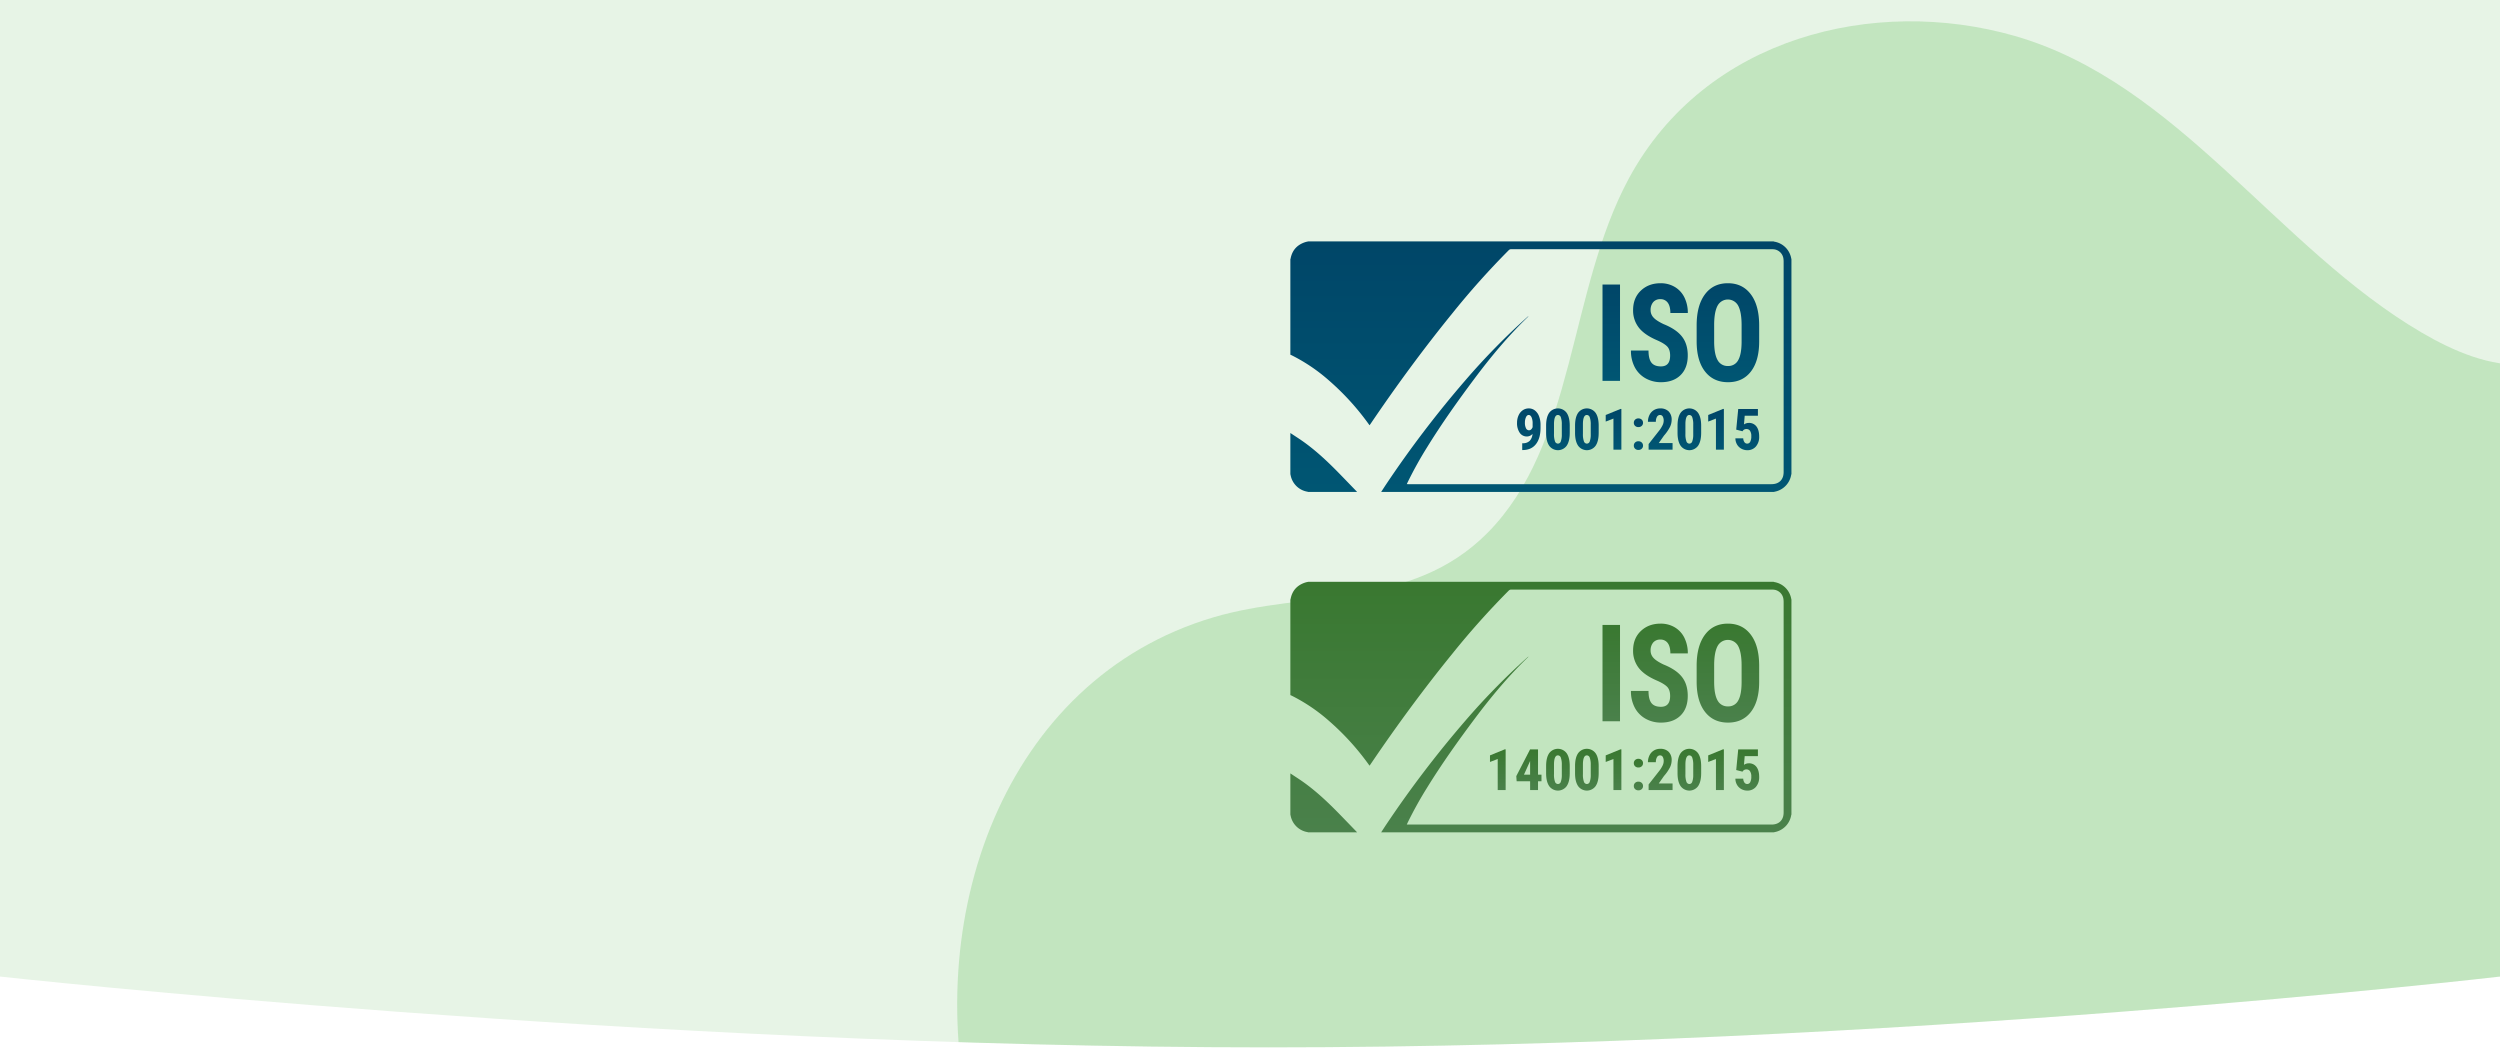
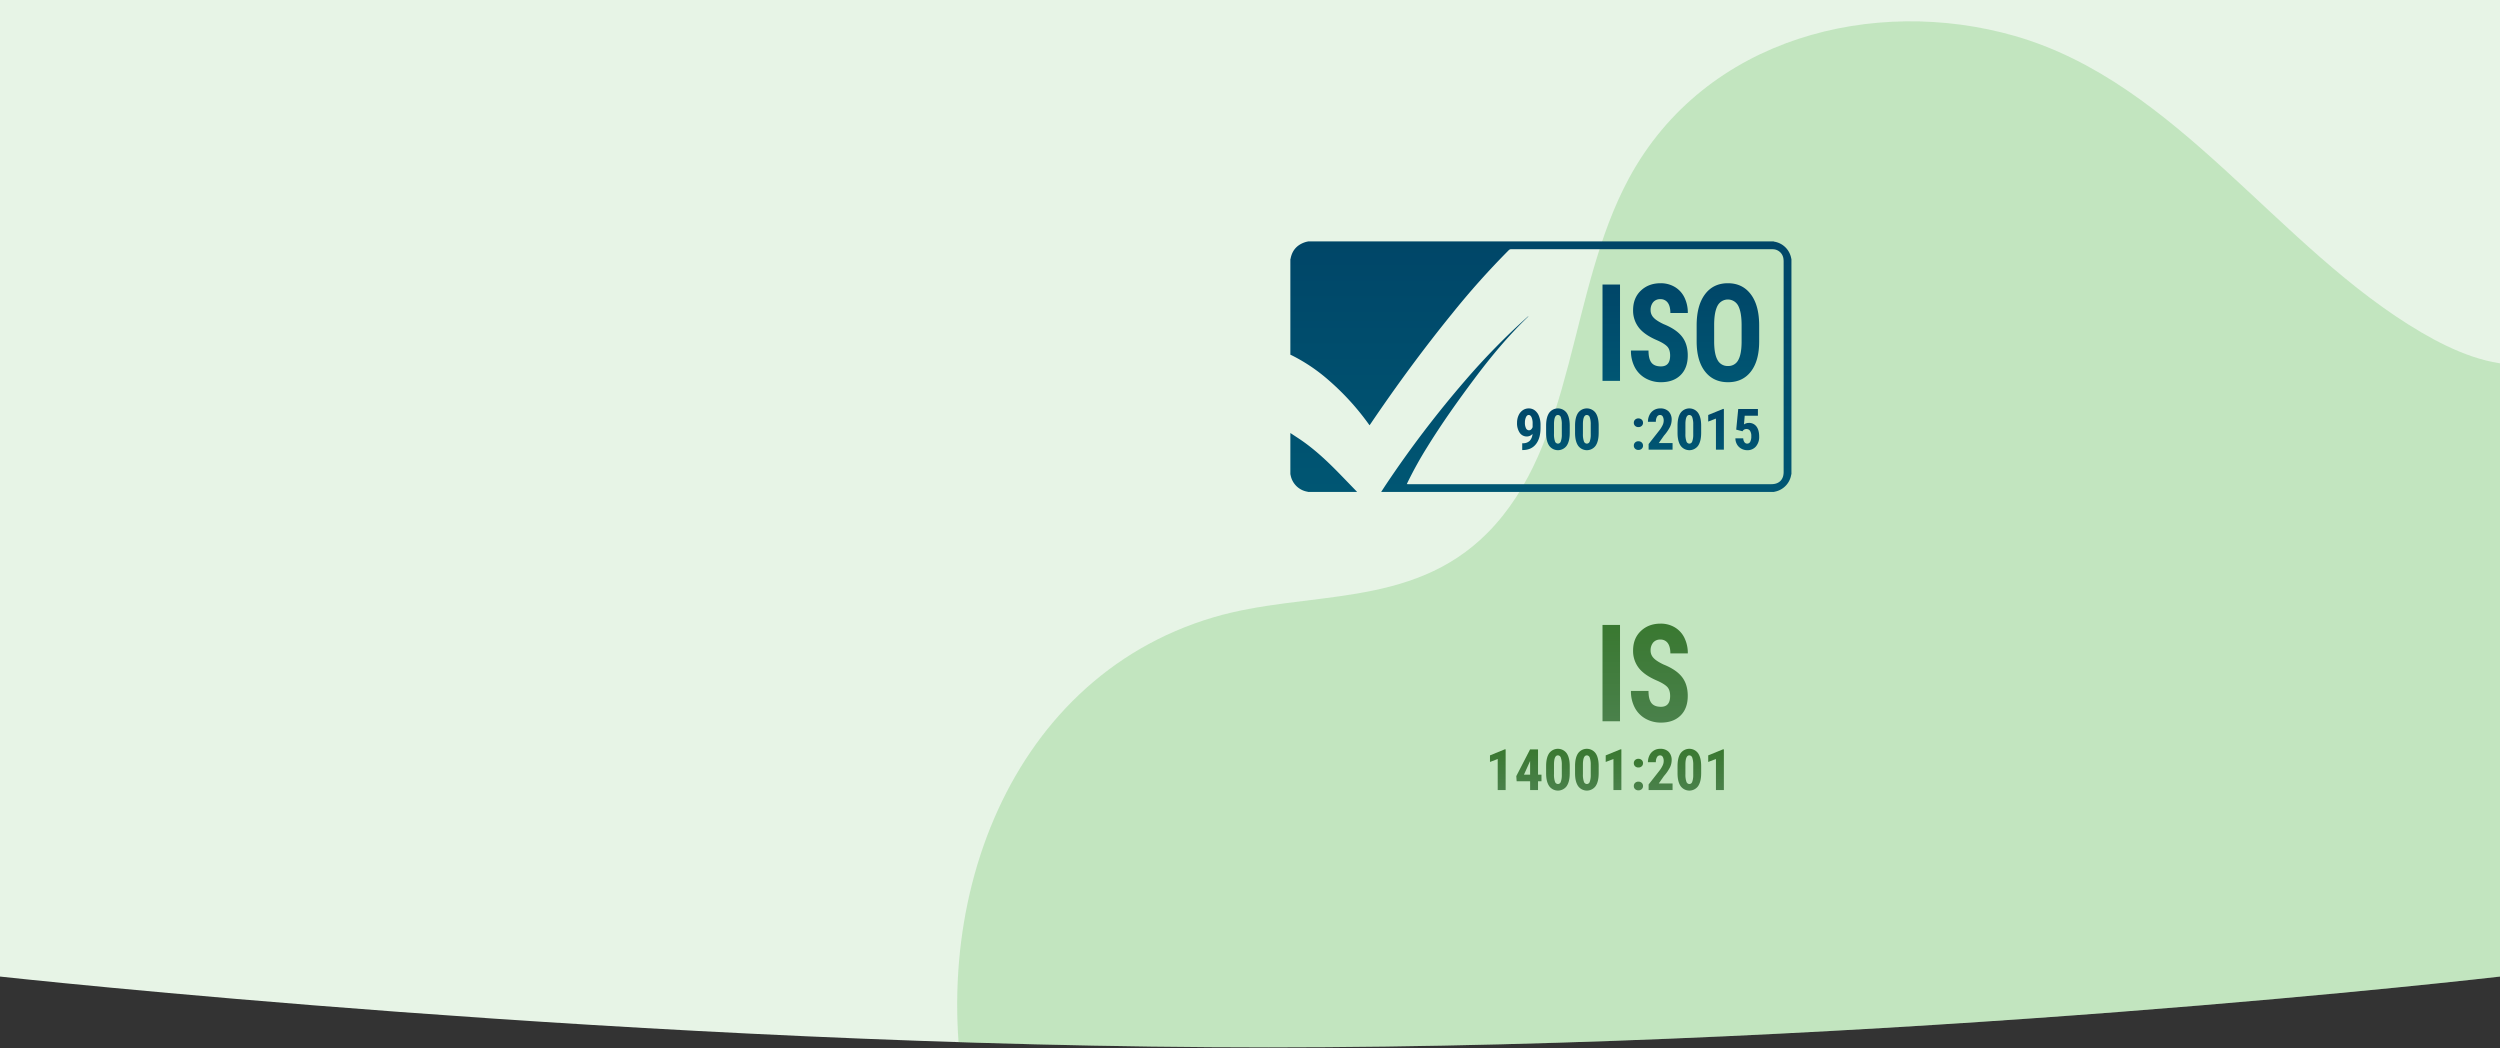
<svg xmlns="http://www.w3.org/2000/svg" width="1920" height="805" viewBox="0 0 1920 805">
  <rect x="0" y="0" width="1920" height="805" fill="#333333" stroke="none" />
  <defs>
    <linearGradient id="a" x1="0.5" x2="0.5" y2="1" gradientUnits="objectBoundingBox">
      <stop offset="0" stop-color="#3a4751" />
      <stop offset="1" stop-color="#202a31" />
    </linearGradient>
    <linearGradient id="c" x1="0.5" x2="0.5" y2="1" gradientUnits="objectBoundingBox">
      <stop offset="0" stop-color="#fff" />
      <stop offset="1" stop-color="#202a31" />
    </linearGradient>
    <clipPath id="d">
      <path d="M0,0H1920V750s-465.807,54.377-945.807,54.377S0,750,0,750Z" transform="translate(0 -100)" fill="url(#c)" />
    </clipPath>
    <linearGradient id="e" x1="0.5" y1="1" x2="0.5" gradientUnits="objectBoundingBox">
      <stop offset="0" stop-color="#4a814b" />
      <stop offset="1" stop-color="#397830" />
    </linearGradient>
    <linearGradient id="s" x1="0.5" y1="1" x2="0.5" gradientUnits="objectBoundingBox">
      <stop offset="0" stop-color="#005673" />
      <stop offset="1" stop-color="#004668" />
    </linearGradient>
    <clipPath id="ag">
      <rect width="1920" height="805" />
    </clipPath>
  </defs>
  <g id="af" clip-path="url(#ag)">
-     <rect width="1920" height="805" fill="#fff" />
    <g transform="translate(0 100)" clip-path="url(#d)">
      <path d="M0,0H1920V750s-465.807,54.377-945.807,54.377S0,750,0,750Z" transform="translate(0 -100)" fill="#e7f4e6" />
      <path d="M1998.747,1326.815c23.531-8.058,45.052-22.083,63.943-39.141,45.61-41.189,76.505-102.3,78.31-166.21s-27.473-129.184-78.117-162.938c-50.147-33.427-115.651-35.03-162.3-73.847-35.733-29.738-55.027-77.724-61.289-125.762-11.4-87.432,18.647-175.679-8.869-261.69-60.2-188.171-294.039-220.112-427.873-112.4-40.1,32.274-80.381,73-130.51,73.978-28.224.553-55.261-12.075-79.58-27.441C1084.108,362.891,1011.738,232.812,887.8,192.542c-106.51-34.613-237.437-7.509-299.912,98.776-49.8,84.732-48.094,202.942-118.463,268.829-60.614,56.738-140.406,38.6-212.64,57.3C93.578,659.719,22.4,842.425,58.863,1007.5c26.156,118.4,93.451,237.653,198.32,284.125,118.922,52.707,242.322,53.546,365.908,47.067,138.235-7.242,995.264,3.792,1284.888-.839C1938.54,1337.366,1969.628,1336.79,1998.747,1326.815Z" transform="matrix(0.999, -0.035, 0.035, 0.999, 653.624, -233.692)" fill="#31ae24" opacity="0.2" />
      <g transform="translate(991 346.835)">
-         <path d="M628.705,475.665c1.4-2.144,2.78-4.3,4.214-6.428a816.3,816.3,0,0,1,60.126-78.911,528.162,528.162,0,0,1,48.061-49.116,2.235,2.235,0,0,1,.783-.5,3.89,3.89,0,0,1-.259.306c-15.149,14.561-28.528,30.655-41.1,47.445-12.819,17.117-25.2,34.535-36.447,52.741a296.871,296.871,0,0,0-14.99,26.975c-.215.444-.416.895-.676,1.457.429.019.755.046,1.08.046q139.511,0,279.023,0c4.735,0,8-2.335,9-6.508a13.256,13.256,0,0,0,.3-3.068q.02-80.654,0-161.308a15.047,15.047,0,0,0-.174-2.427,8.332,8.332,0,0,0-8.118-7.121c-.437-.018-.877-.013-1.315-.013q-99.772,0-199.543-.018a2.63,2.63,0,0,0-2.043.85,614.313,614.313,0,0,0-43.166,48.315c-22.313,27.439-43.213,55.926-63.032,85.212-.172.254-.356.5-.611.856-.341-.457-.634-.846-.921-1.24a195.9,195.9,0,0,0-30.118-33.044A133.955,133.955,0,0,0,560.021,370.7c-.336-.163-.686-.3-1.03-.45V296.967a3.554,3.554,0,0,0,.182-.522c1.235-6.566,5.15-10.719,11.453-12.709.678-.214,1.388-.327,2.082-.486H930.1a2.992,2.992,0,0,0,.52.181,15.834,15.834,0,0,1,12.74,11.546c.167.66.306,1.326.457,1.99V461.948a2.857,2.857,0,0,0-.185.516A15.837,15.837,0,0,1,932.1,475.208c-.66.168-1.327.306-1.991.457Zm-69.714-13.717c.151.666.289,1.334.456,2a15.844,15.844,0,0,0,12.743,11.539,2.87,2.87,0,0,1,.519.182h37.582c-4.549-4.7-9.082-9.422-13.651-14.106-8.361-8.572-17.036-16.8-26.747-23.853-3.54-2.571-7.262-4.892-10.9-7.326Z" transform="translate(-558.992 -283.25)" fill="url(#e)" />
        <g transform="translate(153.304 128.253)">
          <path d="M731.568,449.234h-6.091V425.384l-5.941,2.295v-5.061l11.389-4.654h.643Z" transform="translate(-719.535 -417.576)" fill="url(#e)" />
          <path d="M757.38,437.44h2.66v5.04h-2.66v6.757h-6.069V442.48H740.972l-.279-3.925,10.6-20.547h6.091Zm-10.789,0h4.719V426.995l-.129.236Z" transform="translate(-720.489 -417.578)" fill="url(#e)" />
          <path d="M782.827,436.3q0,6.478-2.349,9.909a8.289,8.289,0,0,1-13.362.1q-2.349-3.336-2.434-9.556v-5.9q0-6.456,2.337-9.878a8.321,8.321,0,0,1,13.426-.031q2.337,3.389,2.381,9.673Zm-6.091-6.327a15.9,15.9,0,0,0-.73-5.534,2.431,2.431,0,0,0-2.274-1.844q-2.895,0-3,6.756v7.785a16.024,16.024,0,0,0,.739,5.62,2.462,2.462,0,0,0,2.306,1.845,2.354,2.354,0,0,0,2.2-1.727,15.088,15.088,0,0,0,.762-5.287Z" transform="translate(-721.57 -417.558)" fill="url(#e)" />
          <path d="M806.1,436.3q0,6.478-2.349,9.909a8.288,8.288,0,0,1-13.361.1q-2.351-3.336-2.435-9.556v-5.9q0-6.456,2.338-9.878a8.321,8.321,0,0,1,13.427-.031q2.338,3.389,2.381,9.673ZM800,429.977a15.93,15.93,0,0,0-.728-5.534A2.431,2.431,0,0,0,797,422.6q-2.9,0-3,6.756v7.785a16.017,16.017,0,0,0,.74,5.62,2.461,2.461,0,0,0,2.306,1.845,2.352,2.352,0,0,0,2.2-1.727,15.055,15.055,0,0,0,.762-5.287Z" transform="translate(-722.62 -417.558)" fill="url(#e)" />
          <path d="M824.646,449.234h-6.091V425.384l-5.942,2.295v-5.061L824,417.963h.644Z" transform="translate(-723.732 -417.576)" fill="url(#e)" />
          <path d="M835.231,428.945a3.2,3.2,0,0,1,.976-2.4,3.5,3.5,0,0,1,2.542-.945,3.586,3.586,0,0,1,2.531.933,3.136,3.136,0,0,1,1.008,2.413,3.081,3.081,0,0,1-1.019,2.414,3.647,3.647,0,0,1-2.52.911,3.571,3.571,0,0,1-2.52-.923A3.12,3.12,0,0,1,835.231,428.945Zm0,17.545a3.2,3.2,0,0,1,.976-2.4,3.5,3.5,0,0,1,2.542-.944,3.586,3.586,0,0,1,2.531.933,3.136,3.136,0,0,1,1.008,2.413,3.082,3.082,0,0,1-1.019,2.414,3.647,3.647,0,0,1-2.52.911,3.571,3.571,0,0,1-2.52-.922A3.118,3.118,0,0,1,835.231,446.49Z" transform="translate(-724.751 -417.921)" fill="url(#e)" />
          <path d="M865.492,449.216h-18.4v-4.291l8.451-10.745a23.511,23.511,0,0,0,2.369-3.914,7.808,7.808,0,0,0,.762-3.229,6.26,6.26,0,0,0-.719-3.26,2.286,2.286,0,0,0-2.069-1.179,2.665,2.665,0,0,0-2.349,1.372,7.229,7.229,0,0,0-.868,3.861h-6.091a11.57,11.57,0,0,1,1.191-5.255,8.884,8.884,0,0,1,3.346-3.7,9.165,9.165,0,0,1,4.88-1.319,8.775,8.775,0,0,1,6.488,2.305,8.866,8.866,0,0,1,2.306,6.554,12.516,12.516,0,0,1-1.276,5.351,32.95,32.95,0,0,1-4.622,6.681l-4.011,5.727h10.617Z" transform="translate(-725.263 -417.558)" fill="url(#e)" />
          <path d="M888.528,436.3q0,6.478-2.349,9.909a8.288,8.288,0,0,1-13.361.1q-2.351-3.336-2.435-9.556v-5.9q0-6.456,2.338-9.878a8.321,8.321,0,0,1,13.427-.031q2.336,3.389,2.381,9.673Zm-6.091-6.327a15.9,15.9,0,0,0-.73-5.534,2.43,2.43,0,0,0-2.274-1.844q-2.895,0-3,6.756v7.785a16.048,16.048,0,0,0,.739,5.62,2.462,2.462,0,0,0,2.306,1.845,2.354,2.354,0,0,0,2.2-1.727,15.064,15.064,0,0,0,.762-5.287Z" transform="translate(-726.336 -417.558)" fill="url(#e)" />
          <path d="M907.078,449.234h-6.091V425.384l-5.942,2.295v-5.061l11.389-4.654h.644Z" transform="translate(-727.448 -417.576)" fill="url(#e)" />
-           <path d="M917.544,433.88l1.544-15.872h15.121v5.19H924.064l-.558,6.692a6.435,6.435,0,0,1,3.625-1.179,7.041,7.041,0,0,1,5.953,2.745q2.09,2.746,2.09,7.763a11.159,11.159,0,0,1-2.487,7.572,8.353,8.353,0,0,1-6.649,2.874,9.234,9.234,0,0,1-4.568-1.17,8.6,8.6,0,0,1-3.314-3.249,9.346,9.346,0,0,1-1.234-4.718h6.005a5.64,5.64,0,0,0,.965,3.024,2.585,2.585,0,0,0,4.418-.376,9.027,9.027,0,0,0,.815-4.321,7.035,7.035,0,0,0-.975-4.076,3.167,3.167,0,0,0-2.736-1.372,3.213,3.213,0,0,0-2.659,1.179l-.386.536Z" transform="translate(-728.435 -417.578)" fill="url(#e)" />
        </g>
        <g transform="translate(239.726 32.114)">
          <g transform="translate(0 1.016)">
            <path d="M823.481,391.925H810.037V317.944h13.444Z" transform="translate(-810.037 -317.944)" fill="url(#e)" />
          </g>
          <g transform="translate(21.837)">
            <path d="M863,372.468q0-4.522-2.081-6.834t-7.568-4.8q-10.015-4.217-14.406-9.883a21.222,21.222,0,0,1-4.39-13.389q0-9.348,5.968-15.014t15.159-5.666a20.889,20.889,0,0,1,10.93,2.87,19.018,19.018,0,0,1,7.385,8.1,26.519,26.519,0,0,1,2.584,11.89h-13.4q0-5.182-1.989-7.9a6.679,6.679,0,0,0-5.739-2.719,6.815,6.815,0,0,0-5.488,2.312A9.293,9.293,0,0,0,848,337.662a8.083,8.083,0,0,0,2.194,5.513q2.2,2.465,7.775,5.107,9.74,3.913,14.153,9.6t4.414,14.481q0,9.654-5.534,15.09t-15.046,5.437a23.794,23.794,0,0,1-11.752-2.948,20.831,20.831,0,0,1-8.3-8.434,26.641,26.641,0,0,1-3-12.957h13.49q0,6.4,2.241,9.3t7.316,2.9Q862.994,380.749,863,372.468Z" transform="translate(-832.905 -316.88)" fill="url(#e)" />
          </g>
          <g transform="translate(72.301)">
-             <path d="M933.769,361.543q0,14.888-6.334,23.119t-17.583,8.231q-11.205,0-17.607-8.156t-6.493-22.84V349.247q0-15.243,6.357-23.805t17.651-8.562q11.112,0,17.515,8.409t6.493,23.6Zm-13.49-12.4q0-10.009-2.561-14.887a8.968,8.968,0,0,0-15.869-.179q-2.561,4.7-2.652,14.3v13.161q0,9.706,2.606,14.3a8.632,8.632,0,0,0,8.049,4.6,8.417,8.417,0,0,0,7.82-4.5q2.561-4.5,2.607-13.947Z" transform="translate(-885.752 -316.88)" fill="url(#e)" />
-           </g>
+             </g>
        </g>
      </g>
      <g transform="translate(991 85.411)">
        <path d="M211.705,475.665c1.4-2.144,2.78-4.3,4.214-6.428a816.332,816.332,0,0,1,60.126-78.911,528.169,528.169,0,0,1,48.061-49.116,2.237,2.237,0,0,1,.783-.5,3.8,3.8,0,0,1-.259.306c-15.149,14.561-28.528,30.655-41.1,47.445-12.819,17.117-25.2,34.535-36.447,52.741a296.914,296.914,0,0,0-14.99,26.975c-.215.444-.416.895-.676,1.457.429.019.754.046,1.08.046q139.511,0,279.023,0c4.735,0,8-2.335,9-6.508a13.262,13.262,0,0,0,.3-3.068q.02-80.654,0-161.308a15.061,15.061,0,0,0-.174-2.427,8.331,8.331,0,0,0-8.118-7.121c-.437-.018-.877-.013-1.315-.013q-99.771,0-199.543-.018a2.631,2.631,0,0,0-2.043.85,614.32,614.32,0,0,0-43.166,48.315c-22.312,27.439-43.213,55.926-63.032,85.212-.172.254-.356.5-.611.856-.341-.457-.634-.846-.921-1.24a195.888,195.888,0,0,0-30.118-33.044A133.96,133.96,0,0,0,143.021,370.7c-.336-.163-.686-.3-1.029-.45V296.967a3.573,3.573,0,0,0,.182-.522c1.235-6.566,5.15-10.719,11.453-12.709.678-.214,1.387-.327,2.082-.486H513.1a2.983,2.983,0,0,0,.52.181,15.834,15.834,0,0,1,12.74,11.546c.167.66.306,1.326.457,1.99V461.948a2.863,2.863,0,0,0-.185.516A15.838,15.838,0,0,1,515.1,475.208c-.66.168-1.327.306-1.991.457Zm-69.713-13.717c.151.666.288,1.334.455,2a15.844,15.844,0,0,0,12.743,11.539,2.869,2.869,0,0,1,.519.182h37.582c-4.549-4.7-9.082-9.422-13.65-14.106-8.361-8.572-17.036-16.8-26.747-23.853-3.54-2.571-7.262-4.892-10.9-7.326Z" transform="translate(-141.992 -283.25)" fill="url(#s)" />
        <g transform="translate(174.087 128.253)">
          <path d="M336.182,437.14a5.827,5.827,0,0,1-4.226,1.974,6.527,6.527,0,0,1-5.609-2.864A12.88,12.88,0,0,1,324.3,428.6a13.578,13.578,0,0,1,1.158-5.652,9.338,9.338,0,0,1,3.229-3.978,8,8,0,0,1,4.622-1.416,7.557,7.557,0,0,1,4.7,1.566,10.034,10.034,0,0,1,3.2,4.494,18.3,18.3,0,0,1,1.136,6.659v2.209q0,7.978-3.506,12.472t-9.942,4.58h-.622V444.3h.407a7.25,7.25,0,0,0,5.351-1.845A8.627,8.627,0,0,0,336.182,437.14Zm-2.681-2.788q1.759,0,2.767-2.4v-2.788a11.345,11.345,0,0,0-.836-4.815q-.837-1.749-2.167-1.748-1.309,0-2.112,1.726a9.934,9.934,0,0,0-.805,4.215,9.057,9.057,0,0,0,.837,4.258A2.559,2.559,0,0,0,333.5,434.352Z" transform="translate(-324.299 -417.558)" fill="url(#s)" />
          <path d="M365.826,436.3q0,6.478-2.349,9.909a8.288,8.288,0,0,1-13.361.1q-2.351-3.336-2.435-9.556v-5.9q0-6.456,2.338-9.878a8.321,8.321,0,0,1,13.427-.031q2.338,3.389,2.381,9.673Zm-6.091-6.327a15.926,15.926,0,0,0-.729-5.534,2.431,2.431,0,0,0-2.274-1.844q-2.9,0-3,6.756v7.785a16.019,16.019,0,0,0,.74,5.62,2.461,2.461,0,0,0,2.306,1.845,2.352,2.352,0,0,0,2.2-1.727,15.056,15.056,0,0,0,.762-5.287Z" transform="translate(-325.353 -417.558)" fill="url(#s)" />
          <path d="M389.1,436.3q0,6.478-2.349,9.909a8.289,8.289,0,0,1-13.362.1q-2.349-3.336-2.434-9.556v-5.9q0-6.456,2.338-9.878a8.32,8.32,0,0,1,13.426-.031q2.338,3.389,2.382,9.673ZM383,429.977a15.9,15.9,0,0,0-.73-5.534A2.43,2.43,0,0,0,380,422.6q-2.895,0-3,6.756v7.785a16.024,16.024,0,0,0,.739,5.62,2.462,2.462,0,0,0,2.306,1.845,2.354,2.354,0,0,0,2.2-1.727,15.08,15.08,0,0,0,.762-5.287Z" transform="translate(-326.402 -417.558)" fill="url(#s)" />
-           <path d="M407.645,449.234h-6.091V425.384l-5.941,2.295v-5.061L407,417.963h.643Z" transform="translate(-327.514 -417.576)" fill="url(#s)" />
          <path d="M418.231,428.945a3.2,3.2,0,0,1,.975-2.4,3.5,3.5,0,0,1,2.543-.945,3.588,3.588,0,0,1,2.531.933,3.139,3.139,0,0,1,1.008,2.413,3.082,3.082,0,0,1-1.02,2.414,3.646,3.646,0,0,1-2.519.911,3.568,3.568,0,0,1-2.52-.923A3.12,3.12,0,0,1,418.231,428.945Zm0,17.545a3.2,3.2,0,0,1,.975-2.4,3.5,3.5,0,0,1,2.543-.944,3.588,3.588,0,0,1,2.531.933,3.139,3.139,0,0,1,1.008,2.413,3.082,3.082,0,0,1-1.02,2.414,3.646,3.646,0,0,1-2.519.911,3.567,3.567,0,0,1-2.52-.922A3.118,3.118,0,0,1,418.231,446.49Z" transform="translate(-328.534 -417.921)" fill="url(#s)" />
          <path d="M448.491,449.216h-18.4v-4.291l8.45-10.745a23.556,23.556,0,0,0,2.37-3.914,7.827,7.827,0,0,0,.762-3.229,6.259,6.259,0,0,0-.719-3.26,2.288,2.288,0,0,0-2.069-1.179,2.664,2.664,0,0,0-2.349,1.372,7.22,7.22,0,0,0-.868,3.861h-6.091a11.571,11.571,0,0,1,1.191-5.255,8.885,8.885,0,0,1,3.346-3.7,9.164,9.164,0,0,1,4.879-1.319,8.777,8.777,0,0,1,6.489,2.305,8.87,8.87,0,0,1,2.305,6.554,12.5,12.5,0,0,1-1.276,5.351,32.911,32.911,0,0,1-4.623,6.681l-4.011,5.727h10.617Z" transform="translate(-329.046 -417.558)" fill="url(#s)" />
          <path d="M471.527,436.3q0,6.478-2.349,9.909a8.288,8.288,0,0,1-13.361.1q-2.349-3.336-2.435-9.556v-5.9q0-6.456,2.339-9.878a8.32,8.32,0,0,1,13.426-.031q2.338,3.389,2.381,9.673Zm-6.091-6.327a15.926,15.926,0,0,0-.729-5.534,2.43,2.43,0,0,0-2.274-1.844q-2.9,0-3,6.756v7.785a16.022,16.022,0,0,0,.74,5.62,2.461,2.461,0,0,0,2.306,1.845,2.354,2.354,0,0,0,2.2-1.727,15.086,15.086,0,0,0,.761-5.287Z" transform="translate(-330.119 -417.558)" fill="url(#s)" />
          <path d="M490.077,449.234h-6.091V425.384l-5.941,2.295v-5.061l11.389-4.654h.644Z" transform="translate(-331.231 -417.576)" fill="url(#s)" />
          <path d="M500.544,433.88l1.544-15.872h15.121v5.19H507.064l-.558,6.692a6.429,6.429,0,0,1,3.625-1.179,7.04,7.04,0,0,1,5.952,2.745q2.09,2.746,2.091,7.763a11.16,11.16,0,0,1-2.488,7.572,8.351,8.351,0,0,1-6.649,2.874,9.24,9.24,0,0,1-4.568-1.17,8.6,8.6,0,0,1-3.314-3.249,9.358,9.358,0,0,1-1.234-4.718h6.005a5.657,5.657,0,0,0,.966,3.024,2.585,2.585,0,0,0,4.418-.376,9.028,9.028,0,0,0,.816-4.321,7.028,7.028,0,0,0-.976-4.076,3.165,3.165,0,0,0-2.735-1.372,3.213,3.213,0,0,0-2.659,1.179l-.387.536Z" transform="translate(-332.217 -417.578)" fill="url(#s)" />
        </g>
        <g transform="translate(239.725 32.114)">
          <g transform="translate(0 1.016)">
            <path d="M406.481,391.925H393.036V317.944h13.445Z" transform="translate(-393.036 -317.944)" fill="url(#s)" />
          </g>
          <g transform="translate(21.838)">
            <path d="M446,372.468q0-4.522-2.081-6.834t-7.569-4.8q-10.015-4.217-14.4-9.883a21.216,21.216,0,0,1-4.39-13.389q0-9.348,5.967-15.014t15.16-5.666a20.886,20.886,0,0,1,10.929,2.87,19.019,19.019,0,0,1,7.385,8.1,26.522,26.522,0,0,1,2.584,11.89h-13.4q0-5.182-1.989-7.9a6.679,6.679,0,0,0-5.739-2.719,6.817,6.817,0,0,0-5.488,2.312A9.293,9.293,0,0,0,431,337.662a8.081,8.081,0,0,0,2.2,5.513q2.194,2.465,7.774,5.107,9.74,3.913,14.154,9.6t4.413,14.481q0,9.654-5.533,15.09t-15.046,5.437a23.793,23.793,0,0,1-11.753-2.948,20.837,20.837,0,0,1-8.3-8.434,26.651,26.651,0,0,1-2.995-12.957H429.4q0,6.4,2.241,9.3t7.317,2.9Q445.994,380.749,446,372.468Z" transform="translate(-415.905 -316.88)" fill="url(#s)" />
          </g>
          <g transform="translate(72.302)">
            <path d="M516.769,361.543q0,14.888-6.334,23.119t-17.584,8.231q-11.2,0-17.606-8.156t-6.493-22.84V349.247q0-15.243,6.356-23.805t17.652-8.562q11.112,0,17.514,8.409t6.494,23.6Zm-13.491-12.4q0-10.009-2.561-14.887a8.967,8.967,0,0,0-15.868-.179q-2.562,4.7-2.653,14.3v13.161q0,9.706,2.607,14.3a8.631,8.631,0,0,0,8.048,4.6,8.418,8.418,0,0,0,7.821-4.5q2.56-4.5,2.606-13.947Z" transform="translate(-468.752 -316.88)" fill="url(#s)" />
          </g>
        </g>
      </g>
    </g>
  </g>
</svg>